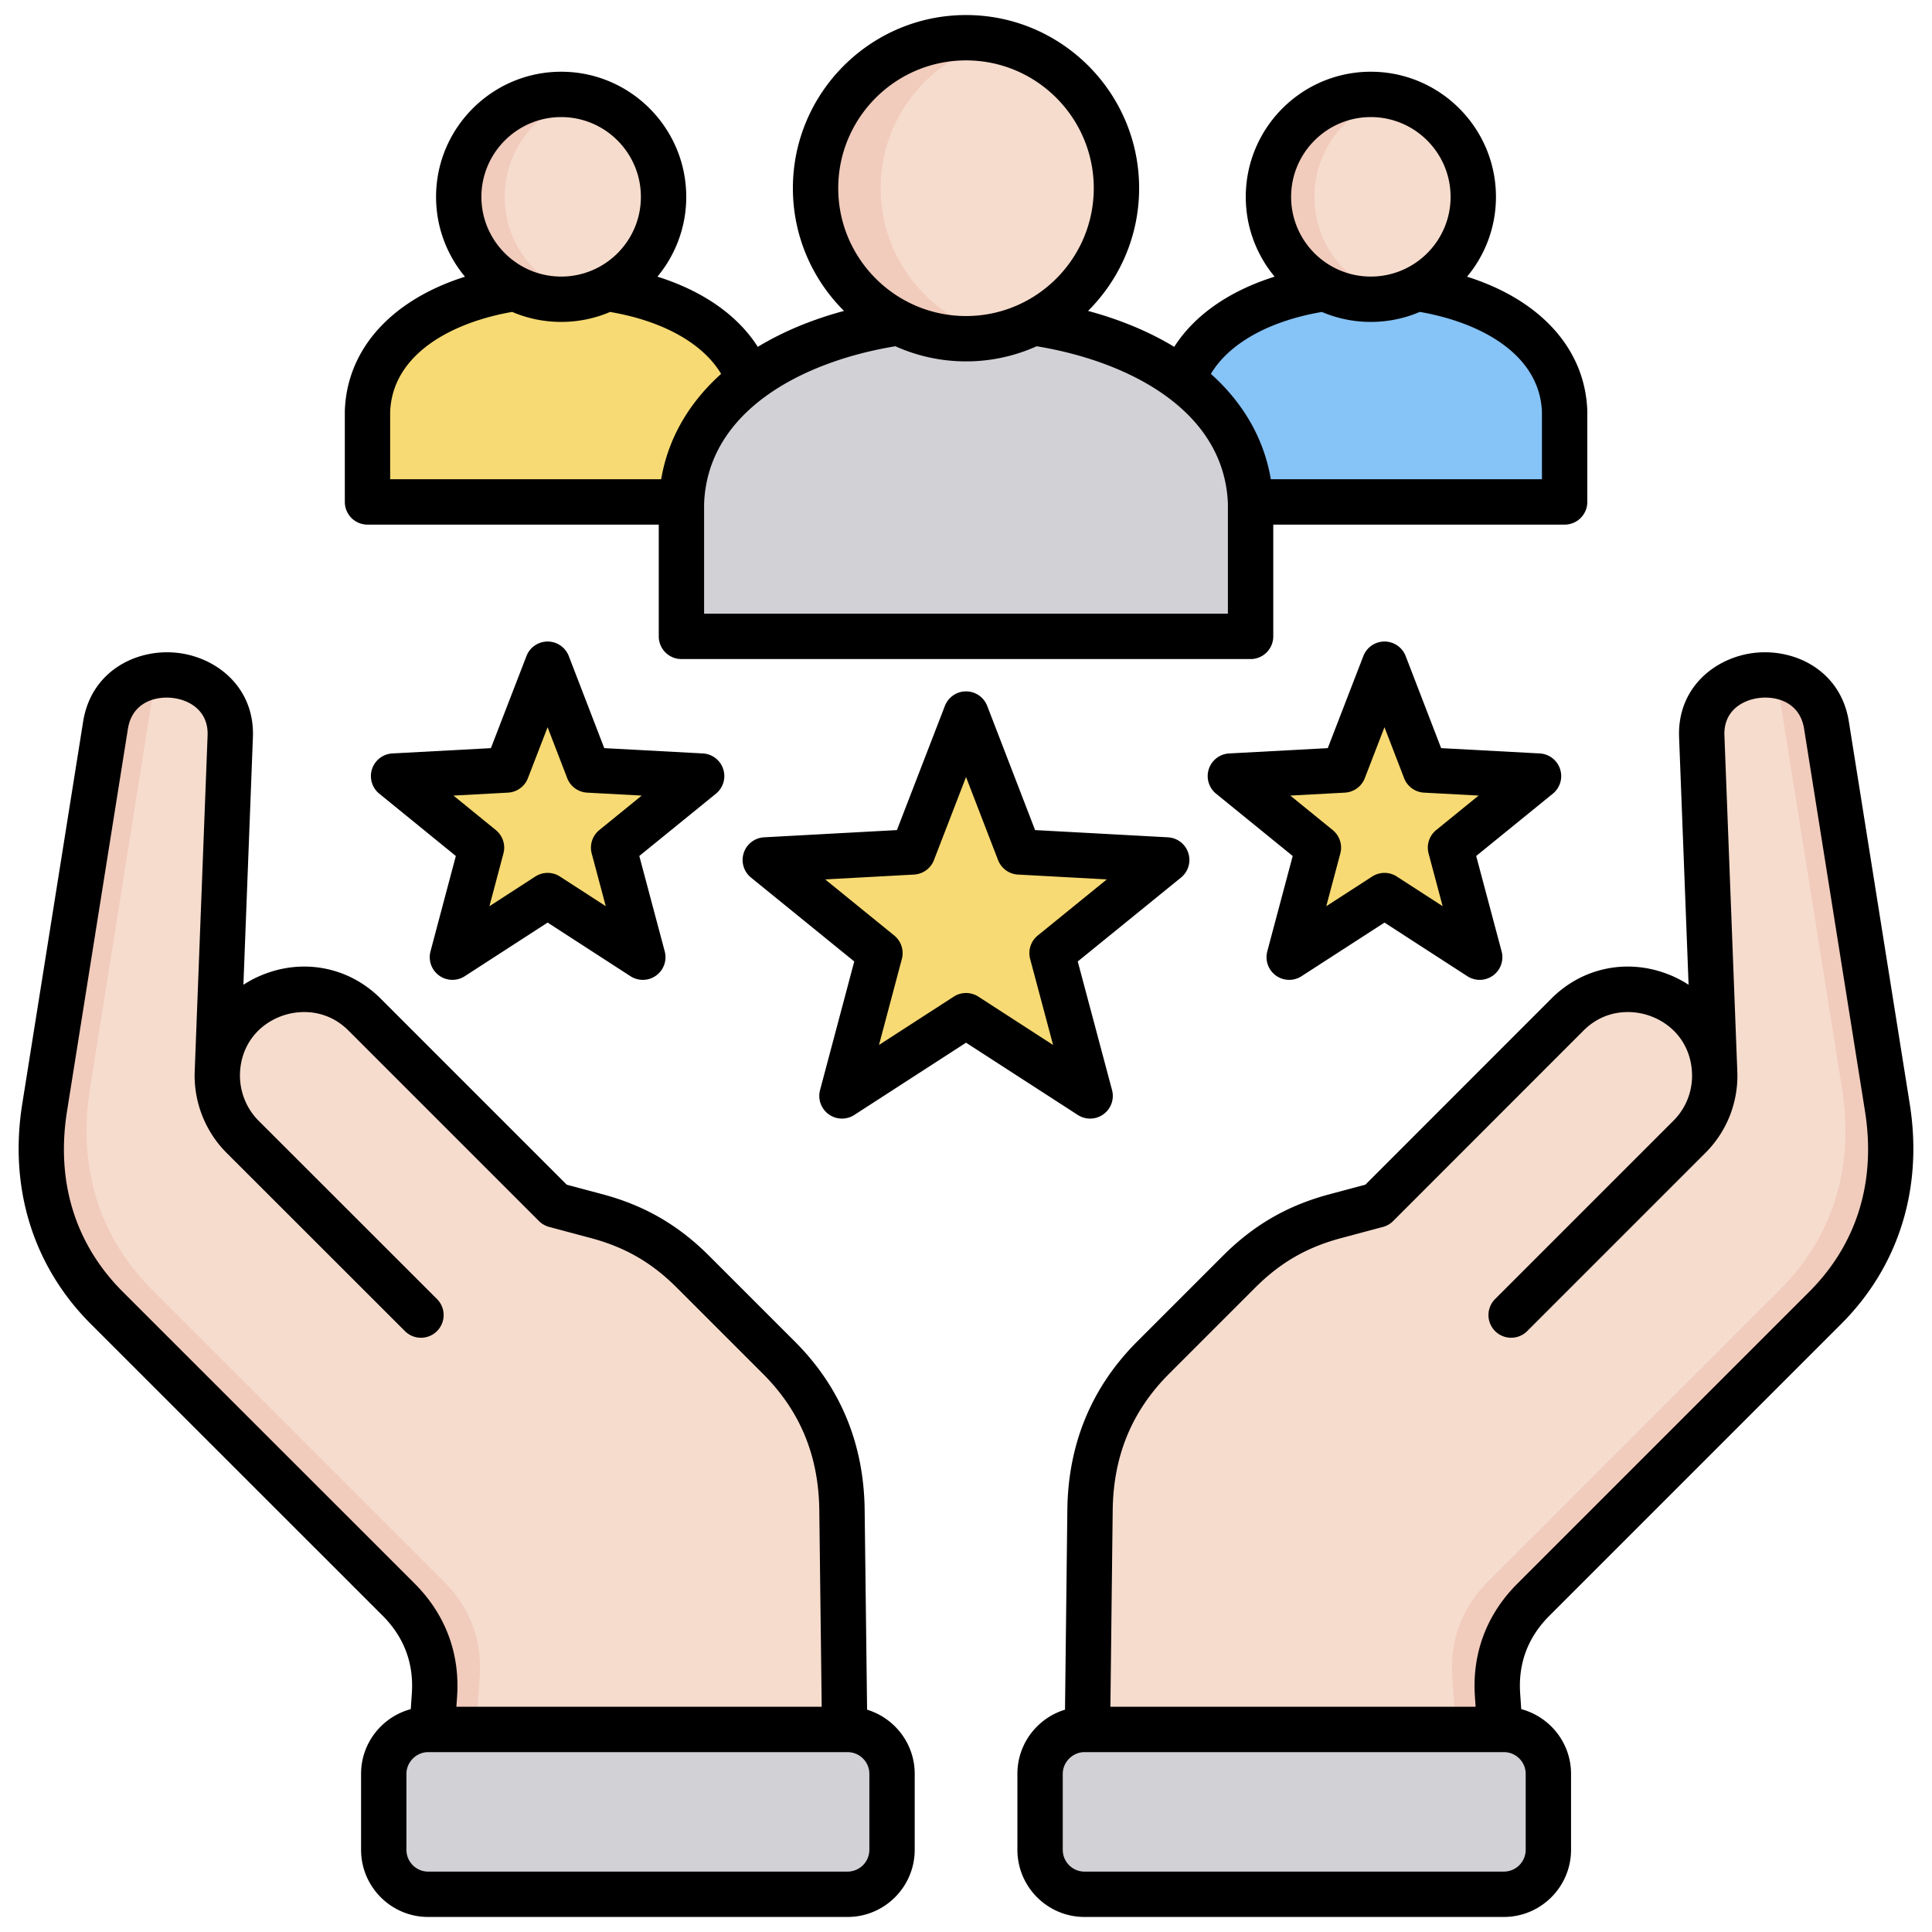
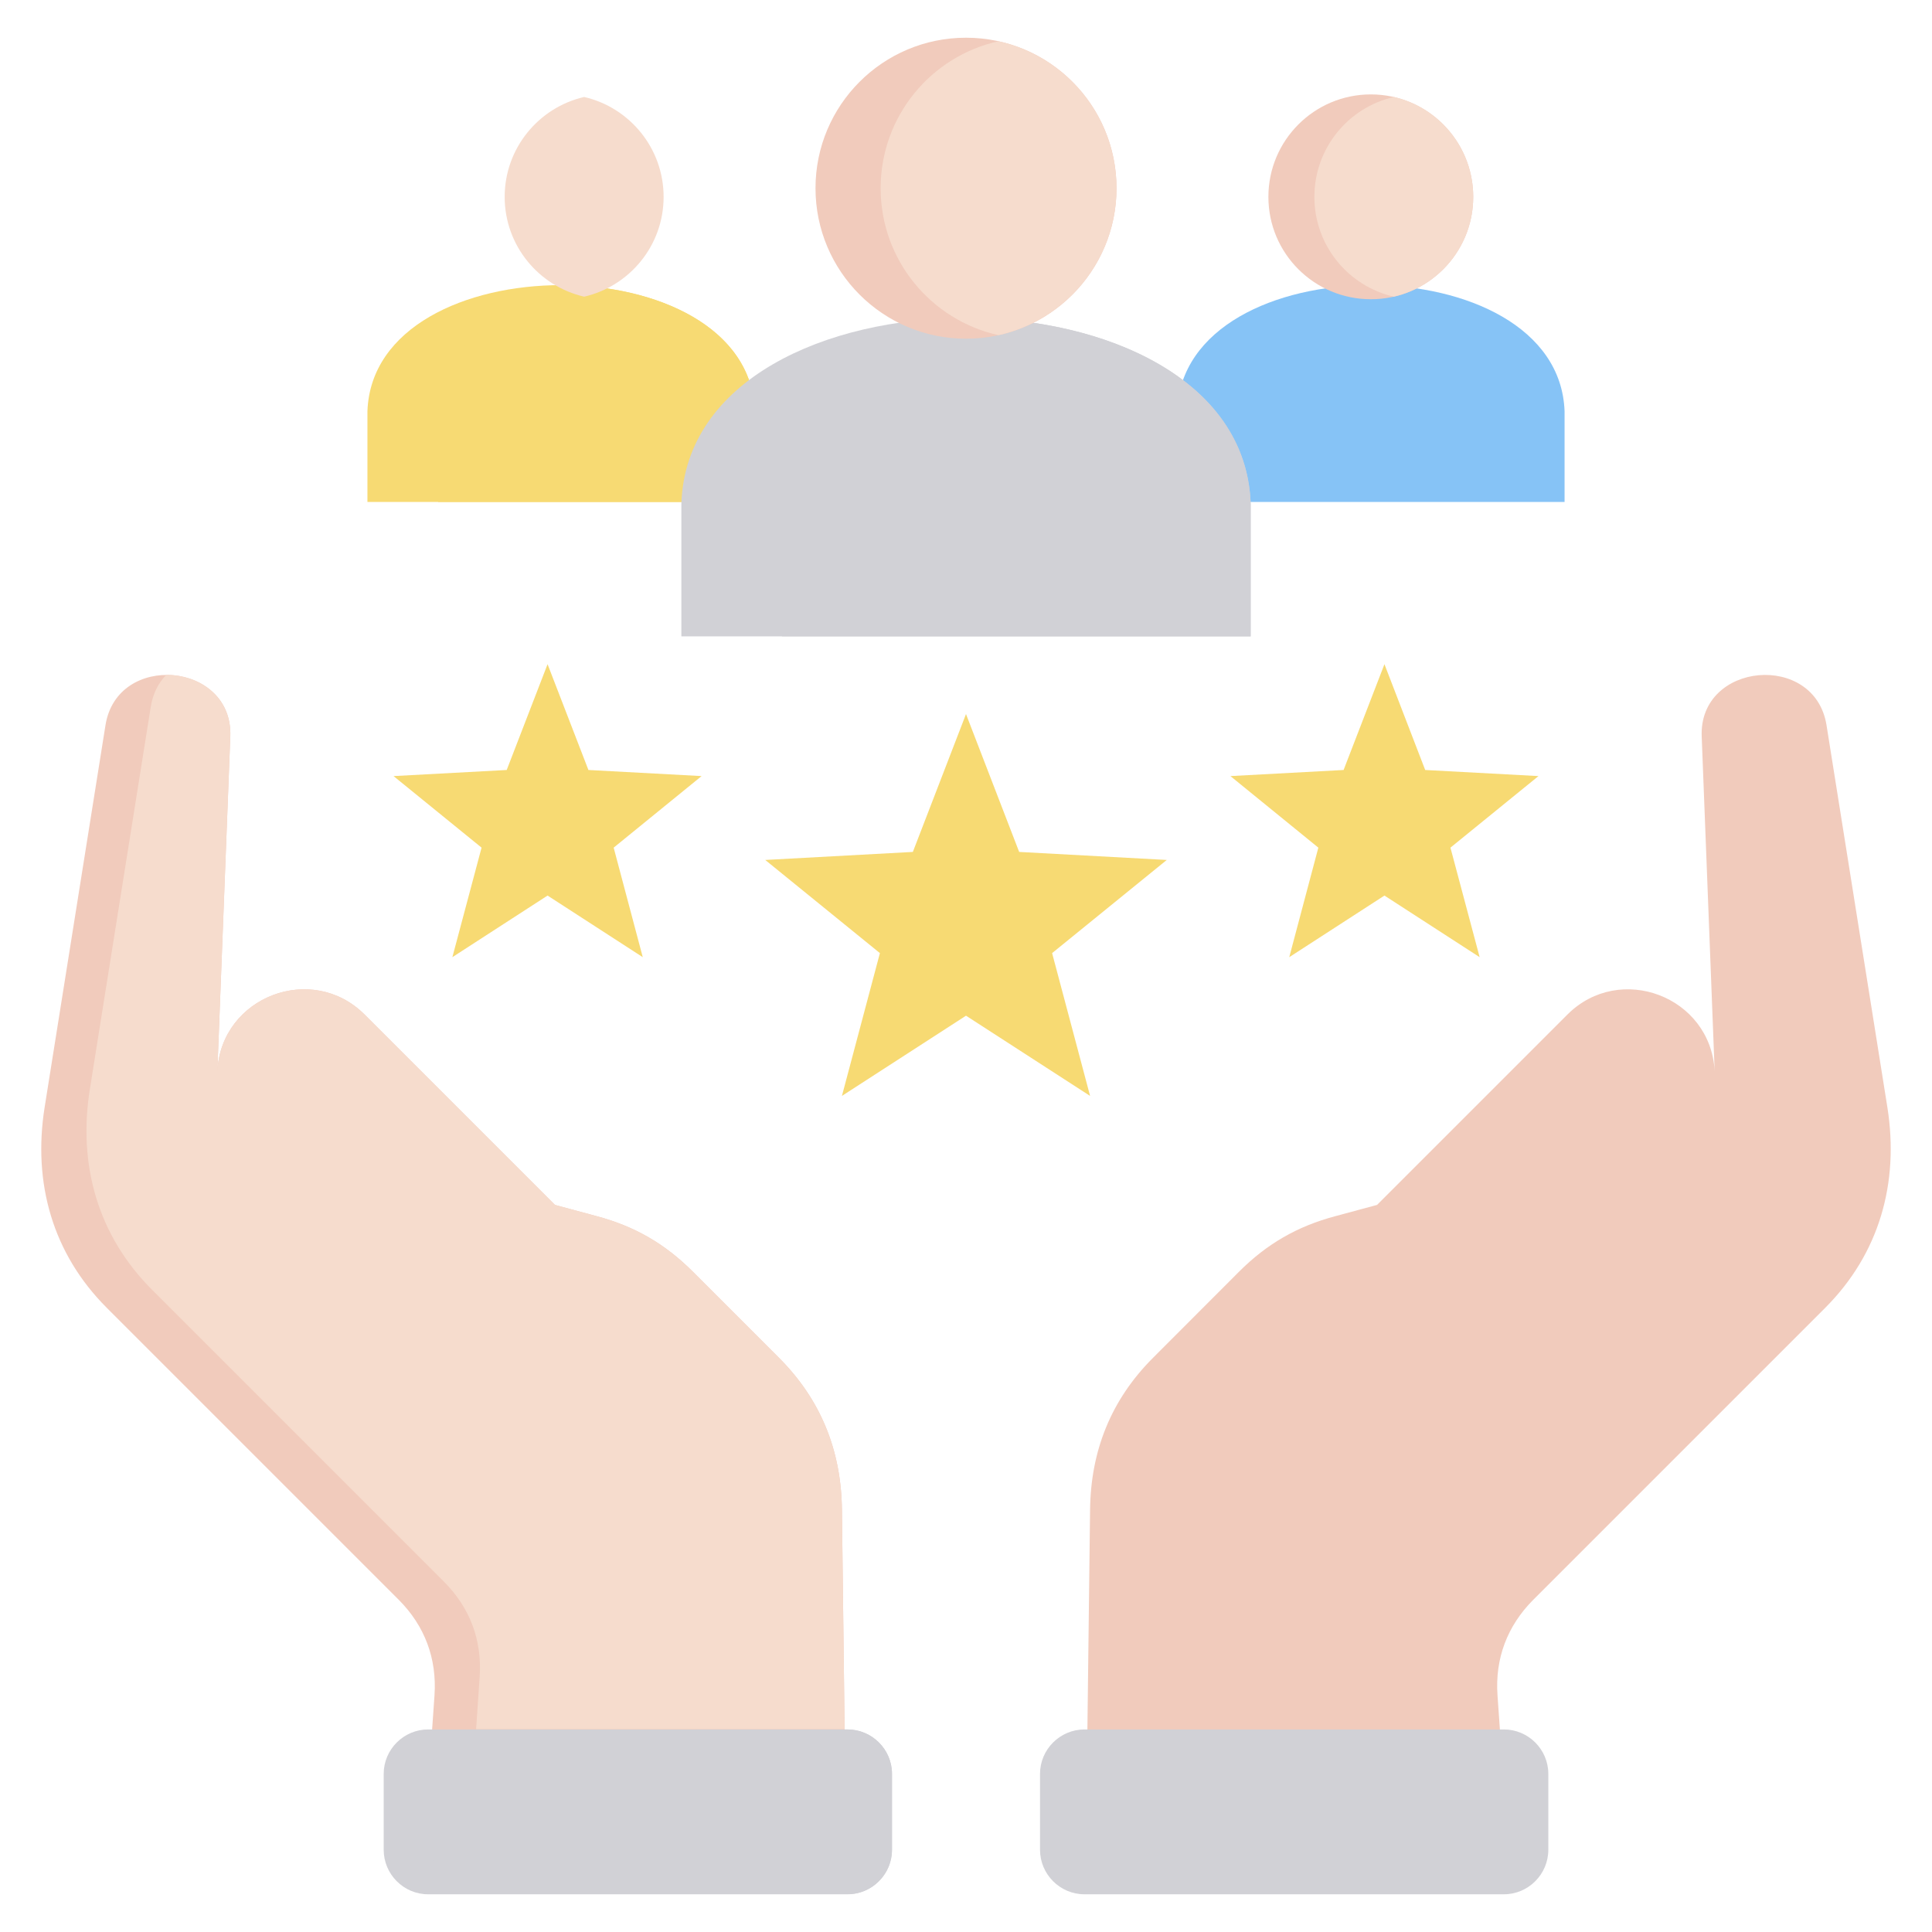
<svg xmlns="http://www.w3.org/2000/svg" version="1.1" width="512" height="512" x="0" y="0" viewBox="0 0 512 512" style="enable-background:new 0 0 512 512" xml:space="preserve" class="">
  <g>
    <g fill-rule="evenodd">
      <path fill="#f7da73" d="m256.001 189.23 14.088 36.539 39.118 2.126-30.387 24.689 10.063 37.843-32.882-21.26-32.882 21.26 10.063-37.843-30.387-24.689 39.118-2.126zM366.893 176.021l10.8 28.034 30.019 1.616-23.33 18.964 7.739 29.026-25.228-16.327-25.229 16.327 7.71-29.026-23.3-18.964 29.99-1.616zM145.11 176.021l-10.828 28.034-29.991 1.616 23.329 18.964-7.738 29.026 25.228-16.327 25.228 16.327-7.71-29.026 23.301-18.964-29.991-1.616z" opacity="1" data-original="#ffcb5b" class="" />
      <path fill="#86c3f6" d="M414.628 108.981c-1.616-44.561-101.055-44.561-102.671 0v24.038h102.671z" opacity="1" data-original="#cd212d" class="" />
-       <path fill="#86c3f6" d="M414.628 108.981c-.709-19.502-20.183-30.473-41.981-32.882-21.77 2.409-41.244 13.38-41.953 32.882v24.038h83.934z" opacity="1" data-original="#ee2b39" class="" />
      <path fill="#f1cbbc" d="M363.293 25.019c-14.995 0-27.156 12.161-27.156 27.156s12.161 27.127 27.156 27.127 27.128-12.161 27.128-27.127-12.132-27.156-27.128-27.156z" opacity="1" data-original="#e2b698" class="" />
      <path fill="#f6dccd" d="M369.387 78.622c12.047-2.778 21.033-13.55 21.033-26.447s-8.986-23.698-21.033-26.476c-12.076 2.778-21.061 13.578-21.061 26.476s8.986 23.669 21.061 26.447z" opacity="1" data-original="#efc9ae" class="" />
      <path fill="#f7da73" d="M200.045 108.981c-1.616-44.561-101.055-44.561-102.671 0v24.038h102.671z" opacity="1" data-original="#0f9347" class="" />
      <path fill="#f7da73" d="M200.045 108.981c-.709-19.502-20.154-30.473-41.953-32.882-21.798 2.409-41.244 13.38-41.981 32.882v24.038h83.934z" opacity="1" data-original="#3cb54b" class="" />
-       <path fill="#f1cbbc" d="M148.71 25.019c-14.995 0-27.128 12.161-27.128 27.156s12.132 27.127 27.128 27.127 27.156-12.161 27.156-27.127-12.161-27.156-27.156-27.156z" opacity="1" data-original="#e2b698" class="" />
      <path fill="#f6dccd" d="M154.804 78.622c12.047-2.778 21.061-13.55 21.061-26.447s-9.014-23.698-21.061-26.476c-12.047 2.778-21.061 13.578-21.061 26.476s9.014 23.669 21.061 26.447z" opacity="1" data-original="#efc9ae" class="" />
      <path fill="#d1d1d6" d="M331.431 133.359c-2.409-65.452-148.479-65.452-150.86 0v35.291h150.86z" opacity="1" data-original="#00ade6" class="" />
      <path fill="#d1d1d6" d="M331.431 133.359c-1.049-28.8-29.934-44.929-62.107-48.387-32.202 3.458-61.058 19.587-62.107 48.387v35.291h124.214z" opacity="1" data-original="#11bef7" class="" />
      <path fill="#f1cbbc" d="M256.001 9.995c-22.025 0-39.883 17.858-39.883 39.883s17.858 39.884 39.883 39.884 39.884-17.858 39.884-39.884-17.858-39.883-39.884-39.883z" opacity="1" data-original="#e2b698" class="" />
      <path fill="#f6dccd" d="M264.619 88.827c17.887-3.969 31.266-19.899 31.266-38.948s-13.38-35.008-31.266-38.948c-17.858 3.94-31.238 19.871-31.238 38.948s13.38 34.979 31.238 38.948z" opacity="1" data-original="#efc9ae" class="" />
      <path fill="#f1cbbc" d="m454.398 283.765-3.43-88.611c-.765-19.729 29.962-22.507 33.08-2.976l16.129 101.282c3.175 20.041-2.154 38.806-16.498 53.15l-77.358 77.358c-6.888 6.917-10.148 15.562-9.468 25.285l.964 13.805H288.116l.765-62.929c.17-15.704 5.584-29.197 16.696-40.309l22.762-22.791c7.398-7.398 15.449-12.047 25.568-14.74l11.027-2.977 50.457-50.457c13.89-13.862 37.899-4.819 39.005 14.91z" opacity="1" data-original="#e2b698" class="" />
-       <path fill="#f6dccd" d="m454.398 283.765-3.43-88.611c-.397-10.658 8.362-16.356 16.979-16.299 2.041 2.126 3.543 4.932 4.11 8.504l16.129 101.282c3.203 20.041-2.126 38.806-16.469 53.15l-77.386 77.358c-6.888 6.917-10.12 15.562-9.439 25.285l.935 13.805h-97.653l.709-58.11c.17-15.704 5.584-29.197 16.696-40.309l22.762-22.791c7.398-7.398 15.449-12.047 25.568-14.74l11.027-2.977 50.457-50.457c13.89-13.862 37.899-4.819 39.005 14.91z" opacity="1" data-original="#efc9ae" class="" />
      <path fill="#d1d1d6" d="M398.556 502.005H287.381c-6.463 0-11.764-5.301-11.764-11.792v-20.126c0-6.463 5.301-11.764 11.764-11.764h111.175c6.463 0 11.764 5.301 11.764 11.764v20.126c0 6.491-5.301 11.792-11.764 11.792z" opacity="1" data-original="#00ade6" class="" />
-       <path fill="#d1d1d6" d="M285.935 501.891c-5.811-.708-10.318-5.698-10.318-11.679v-20.126c0-6.463 5.301-11.764 11.764-11.764h99.921c5.783.737 10.318 5.698 10.318 11.679v20.126c0 6.491-5.301 11.764-11.792 11.764z" opacity="1" data-original="#11bef7" class="" />
      <path fill="#f1cbbc" d="m57.604 283.765 3.43-88.611c.737-19.729-29.962-22.507-33.08-2.976L11.825 293.46c-3.175 20.041 2.126 38.806 16.498 53.15l77.358 77.358c6.888 6.917 10.12 15.562 9.468 25.285l-.964 13.805h109.701l-.765-62.929c-.17-15.704-5.584-29.197-16.696-40.309l-22.791-22.791c-7.398-7.398-15.421-12.047-25.54-14.74l-11.027-2.977-50.457-50.457c-13.89-13.862-37.899-4.819-39.005 14.91z" opacity="1" data-original="#e2b698" class="" />
      <path fill="#f6dccd" d="m57.604 283.765 3.43-88.611c.397-10.658-8.362-16.356-16.979-16.299-2.069 2.126-3.543 4.932-4.11 8.504L23.816 288.641c-3.203 20.041 2.126 38.806 16.469 53.15l77.358 77.358c6.917 6.917 10.148 15.562 9.468 25.285l-.936 13.805h97.654l-.709-58.11c-.17-15.704-5.584-29.197-16.696-40.309l-22.791-22.791c-7.398-7.398-15.421-12.047-25.54-14.74l-11.027-2.977-50.457-50.457c-13.89-13.862-37.899-4.819-39.005 14.91z" opacity="1" data-original="#efc9ae" class="" />
      <path fill="#d1d1d6" d="M113.447 502.005h111.146c6.491 0 11.792-5.301 11.792-11.792v-20.126c0-6.463-5.301-11.764-11.792-11.764H113.447c-6.463 0-11.764 5.301-11.764 11.764v20.126c0 6.491 5.301 11.792 11.764 11.792z" opacity="1" data-original="#00ade6" class="" />
      <path fill="#d1d1d6" d="M126.174 501.891h99.893c5.783-.708 10.318-5.698 10.318-11.679v-20.126c0-6.463-5.301-11.764-11.792-11.764H124.7c-5.783.737-10.318 5.698-10.318 11.679v20.126c0 6.491 5.301 11.764 11.792 11.764z" opacity="1" data-original="#11bef7" class="" />
    </g>
-     <path d="M487.942 350.859c15.278-15.279 21.726-36 18.154-58.344l-16.128-101.276c-2.115-13.369-13.991-19.305-24.646-18.262-10.503 1.031-20.864 9.06-20.346 22.408l2.518 65.587a29.764 29.764 0 0 0-5.609-2.852c-10.815-4.139-22.589-1.653-30.729 6.487l-49.316 49.344-9.462 2.53c-11.131 2.962-20.115 8.141-28.272 16.298l-22.796 22.796c-12.022 12.052-18.229 27.017-18.451 44.482l-.619 53.024c-7.293 2.215-12.618 8.997-12.618 17.005v20.126c0 9.816 7.973 17.802 17.773 17.802h111.146c9.816 0 17.802-7.986 17.802-17.802v-20.126c0-8.208-5.61-15.115-13.197-17.148l-.282-4.105c-.559-7.997 2.039-14.933 7.723-20.616l77.357-77.357zm-83.619 139.354a5.79 5.79 0 0 1-5.783 5.783H287.394c-3.173 0-5.754-2.594-5.754-5.783v-20.126c0-3.119 2.635-5.754 5.754-5.754H398.541c3.189 0 5.783 2.582 5.783 5.754v20.126zm-2.237-70.495c-8.137 8.138-12.015 18.496-11.213 29.947l.182 2.649h-96.787l.609-52.11c.183-14.422 5.07-26.244 14.937-36.135l22.791-22.791c6.688-6.689 13.74-10.754 22.871-13.184l11.027-2.948a6.006 6.006 0 0 0 2.699-1.558l50.456-50.484c5.663-5.665 12.978-5.655 17.934-3.76 6.388 2.444 10.422 7.957 10.793 14.748l.001.013v.012a16.802 16.802 0 0 1-4.884 12.859l-47.282 47.282a6.01 6.01 0 1 0 8.5 8.499l47.282-47.282a28.833 28.833 0 0 0 8.388-21.897v-.045l-3.402-88.613c-.258-6.654 4.962-9.536 9.51-9.983 4.687-.453 10.53 1.407 11.603 8.185l16.129 101.285c2.99 18.708-2.122 35.29-14.785 47.952l-77.357 77.357zm-172.299 33.369-.646-53.034c-.221-17.491-6.43-32.457-18.456-44.482l-22.791-22.791c-8.153-8.153-17.126-13.332-28.238-16.296l-9.469-2.531-49.345-49.346c-8.14-8.139-19.915-10.625-30.728-6.486a29.764 29.764 0 0 0-5.609 2.852l2.518-65.584c.518-13.341-9.83-21.372-20.318-22.408-10.645-1.055-22.538 4.879-24.673 18.253L5.904 292.512c-3.572 22.347 2.875 43.068 18.155 58.348l77.376 77.348c5.67 5.693 8.262 12.633 7.702 20.632l-.282 4.1c-7.571 2.036-13.168 8.941-13.168 17.146v20.126c0 9.816 7.973 17.802 17.773 17.802h111.146c9.816 0 17.801-7.986 17.801-17.802v-20.126c0-8.001-5.325-14.78-12.621-17zM32.557 342.36c-12.663-12.662-17.775-29.243-14.784-47.955l16.128-101.28c1.083-6.783 6.94-8.645 11.622-8.186 4.54.449 9.749 3.333 9.491 9.984l-3.402 88.611v.044c-.403 8.149 2.643 16.117 8.376 21.884l.021.022 47.302 47.274c1.173 1.173 2.71 1.759 4.248 1.759s3.077-.587 4.25-1.761a6.01 6.01 0 0 0-.002-8.499l-47.303-47.276c-3.366-3.39-5.147-8.088-4.888-12.89.371-6.791 4.405-12.304 10.793-14.748 4.956-1.896 12.27-1.905 17.934 3.76l50.485 50.485a6.009 6.009 0 0 0 2.698 1.556l11.029 2.948c9.109 2.431 16.153 6.497 22.84 13.184l22.791 22.791c9.869 9.868 14.754 21.688 14.937 36.132l.635 52.113h-96.813l.182-2.642c.801-11.445-3.064-21.8-11.186-29.955l-77.385-77.357zM230.39 490.213a5.79 5.79 0 0 1-5.783 5.783H113.46c-3.173 0-5.754-2.594-5.754-5.783v-20.126c0-3.119 2.635-5.754 5.754-5.754H224.607c3.188 0 5.783 2.582 5.783 5.754zm62.041-194.925a6.009 6.009 0 0 0 2.272-6.409l-9.089-34.083 27.368-22.236a6.01 6.01 0 0 0-3.464-10.665l-35.208-1.915-12.69-32.911a6.009 6.009 0 0 0-5.605-3.847h-.002a6.007 6.007 0 0 0-5.605 3.844l-12.717 32.915-35.21 1.915a6.012 6.012 0 0 0-3.464 10.665l27.37 22.238-9.064 34.086a6.01 6.01 0 0 0 9.07 6.591l29.619-19.15 29.619 19.15a6.006 6.006 0 0 0 6.797-.186zm-33.153-31.167a6.008 6.008 0 0 0-6.525 0l-19.812 12.809 6.063-22.801a6.008 6.008 0 0 0-2.018-6.208l-18.302-14.871 23.541-1.28a6.008 6.008 0 0 0 5.279-3.835l8.505-22.015 8.487 22.011a6.007 6.007 0 0 0 5.281 3.838l23.542 1.28-18.303 14.871a6.01 6.01 0 0 0-2.017 6.212l6.077 22.789zm154.163-60.308a6.011 6.011 0 0 0-5.392-4.143l-26.133-1.406-9.401-24.403a6.01 6.01 0 0 0-5.605-3.849h-.002a6.01 6.01 0 0 0-5.606 3.844l-9.428 24.408-26.137 1.407a6.01 6.01 0 0 0-3.468 10.664l20.311 16.511-6.736 25.269a6.01 6.01 0 0 0 9.069 6.595l21.992-14.217 21.965 14.215a6.008 6.008 0 0 0 9.071-6.593l-6.736-25.269 20.311-16.511a6.009 6.009 0 0 0 1.924-6.521zm-32.834 16.159a6.01 6.01 0 0 0-2.016 6.211l3.723 13.963-12.141-7.857a6.007 6.007 0 0 0-6.527-.002l-12.175 7.871 3.726-13.975a6.01 6.01 0 0 0-2.016-6.211l-11.24-9.137 14.462-.778a6.01 6.01 0 0 0 5.283-3.835l5.215-13.502 5.199 13.497a6.012 6.012 0 0 0 5.285 3.841l14.462.778-11.24 9.137zm-188.948-16.159a6.011 6.011 0 0 0-5.392-4.143l-26.133-1.406-9.401-24.403a6.01 6.01 0 0 0-5.605-3.849h-.003a6.01 6.01 0 0 0-5.606 3.844l-9.428 24.409-26.109 1.406a6.009 6.009 0 0 0-3.47 10.662l20.29 16.513-6.714 25.273a6.01 6.01 0 0 0 9.073 6.588l21.963-14.214 21.963 14.214a6.008 6.008 0 0 0 9.071-6.593l-6.736-25.269 20.311-16.511a6.007 6.007 0 0 0 1.924-6.521zm-32.834 16.159a6.01 6.01 0 0 0-2.016 6.211l3.723 13.963-12.141-7.857a6.009 6.009 0 0 0-6.53 0l-12.159 7.869 3.714-13.98a6.012 6.012 0 0 0-2.015-6.204l-11.23-9.139 14.449-.778a6.012 6.012 0 0 0 5.283-3.835l5.215-13.502 5.199 13.497a6.012 6.012 0 0 0 5.285 3.841l14.462.778-11.24 9.137zM97.39 139.029h77.188v29.622a6.009 6.009 0 0 0 6.009 6.009h150.832a6.009 6.009 0 0 0 6.009-6.009v-29.622h77.216a6.009 6.009 0 0 0 6.009-6.009v-24.01c0-.073 0-.146-.004-.219-.599-16.424-12.502-29.346-31.862-35.463 4.779-5.743 7.657-13.117 7.657-21.152 0-18.288-14.877-33.166-33.165-33.166s-33.137 14.878-33.137 33.166c0 8.031 2.873 15.402 7.644 21.143-12.044 3.789-21.249 10.211-26.605 18.599-6.564-3.979-14.224-7.197-22.835-9.52 8.354-8.317 13.535-19.823 13.535-32.519 0-25.305-20.575-45.893-45.864-45.893s-45.893 20.587-45.893 45.893c0 12.695 5.183 24.2 13.542 32.517-8.614 2.323-16.275 5.542-22.841 9.522-5.356-8.391-14.562-14.813-26.604-18.6 4.769-5.741 7.642-13.112 7.642-21.142 0-18.288-14.865-33.166-33.137-33.166s-33.165 14.878-33.165 33.166c0 8.038 2.881 15.414 7.662 21.158-19.345 6.118-31.24 19.036-31.838 35.458a5.332 5.332 0 0 0-.004.219v24.01a6.009 6.009 0 0 0 6.009 6.009zM363.277 31.028c11.66 0 21.146 9.487 21.146 21.147s-9.486 21.118-21.146 21.118-21.119-9.474-21.119-21.118 9.474-21.147 21.119-21.147zM350.32 82.671c3.982 1.698 8.362 2.64 12.957 2.64s9.001-.947 12.994-2.652c15.55 2.68 31.724 10.917 32.361 26.465v17.885h-71.847c-1.807-10.748-7.312-20.236-15.888-27.926 4.816-8.071 15.427-14.026 29.423-16.412zM222.14 49.878c0-18.678 15.196-33.874 33.874-33.874S289.86 31.2 289.86 49.878s-15.183 33.875-33.846 33.875-33.874-15.196-33.874-33.875zm33.874 45.893a45.544 45.544 0 0 0 18.712-4.01c24.207 3.971 49.714 16.881 50.68 41.709v29.17H186.594v-29.17c.967-24.832 26.481-37.742 50.692-41.711a45.603 45.603 0 0 0 18.728 4.011zM148.723 31.028c11.645 0 21.119 9.487 21.119 21.147s-9.474 21.118-21.119 21.118-21.146-9.474-21.146-21.118 9.486-21.147 21.146-21.147zm-45.326 78.098c.637-15.546 16.796-23.781 32.34-26.463 3.991 1.703 8.38 2.649 12.987 2.649s8.976-.942 12.958-2.641c13.995 2.383 24.606 8.338 29.422 16.413-8.576 7.691-14.081 17.178-15.888 27.926h-71.82v-17.884z" fill="#000000" opacity="1" data-original="#000000" class="" />
  </g>
</svg>